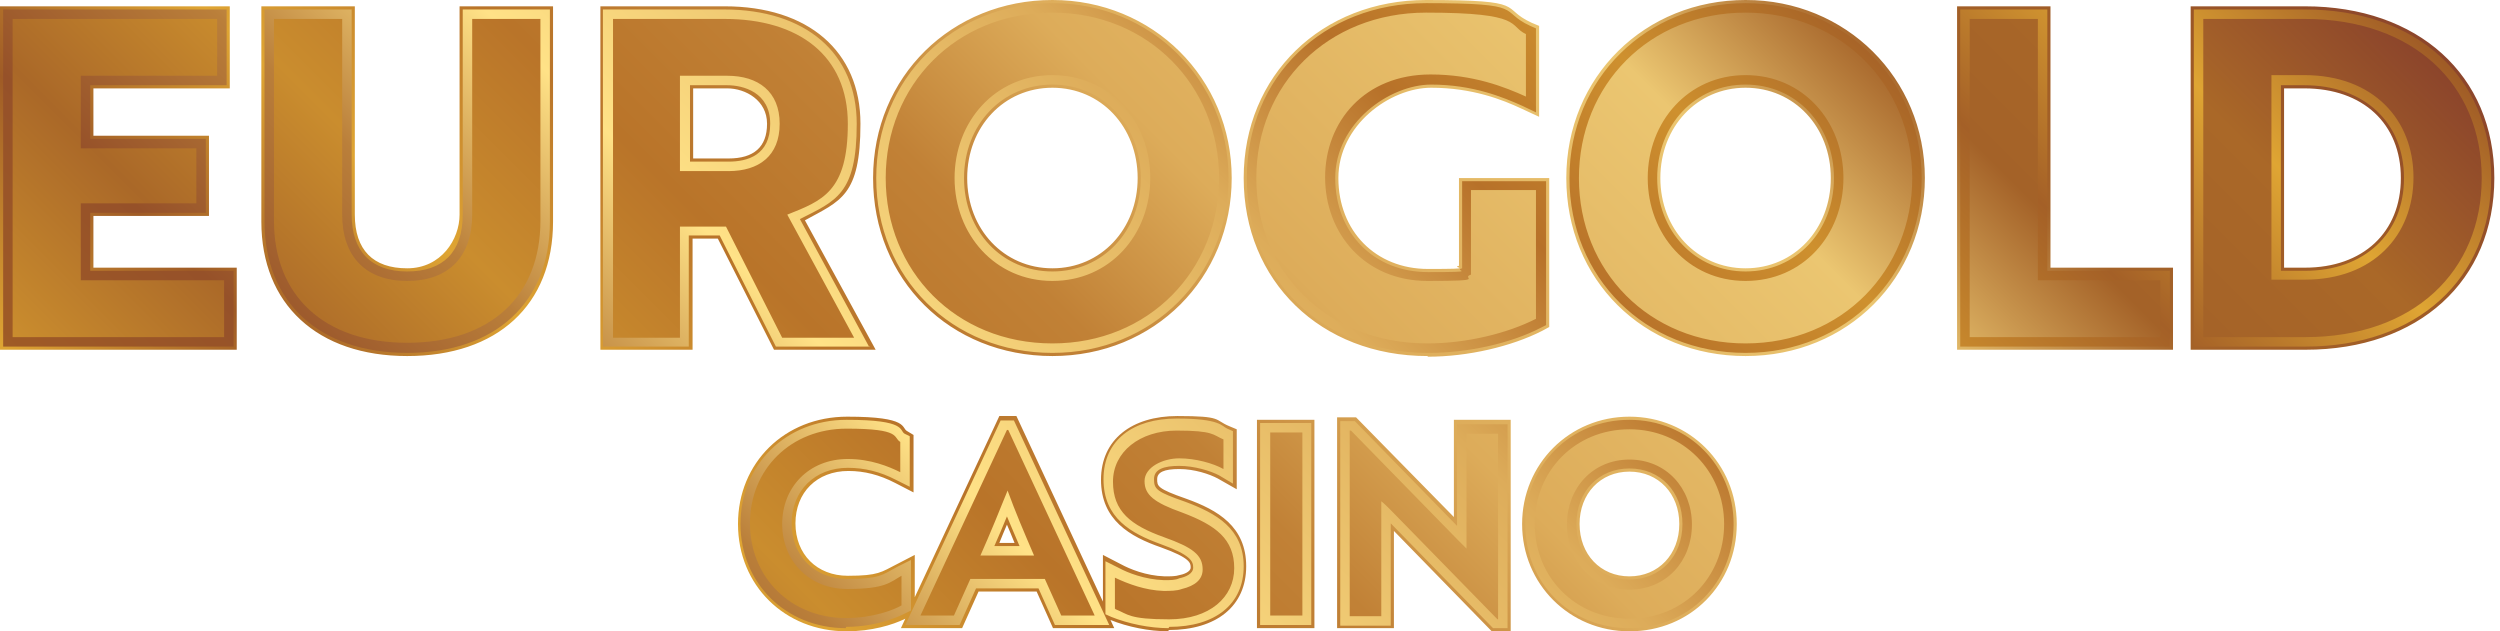
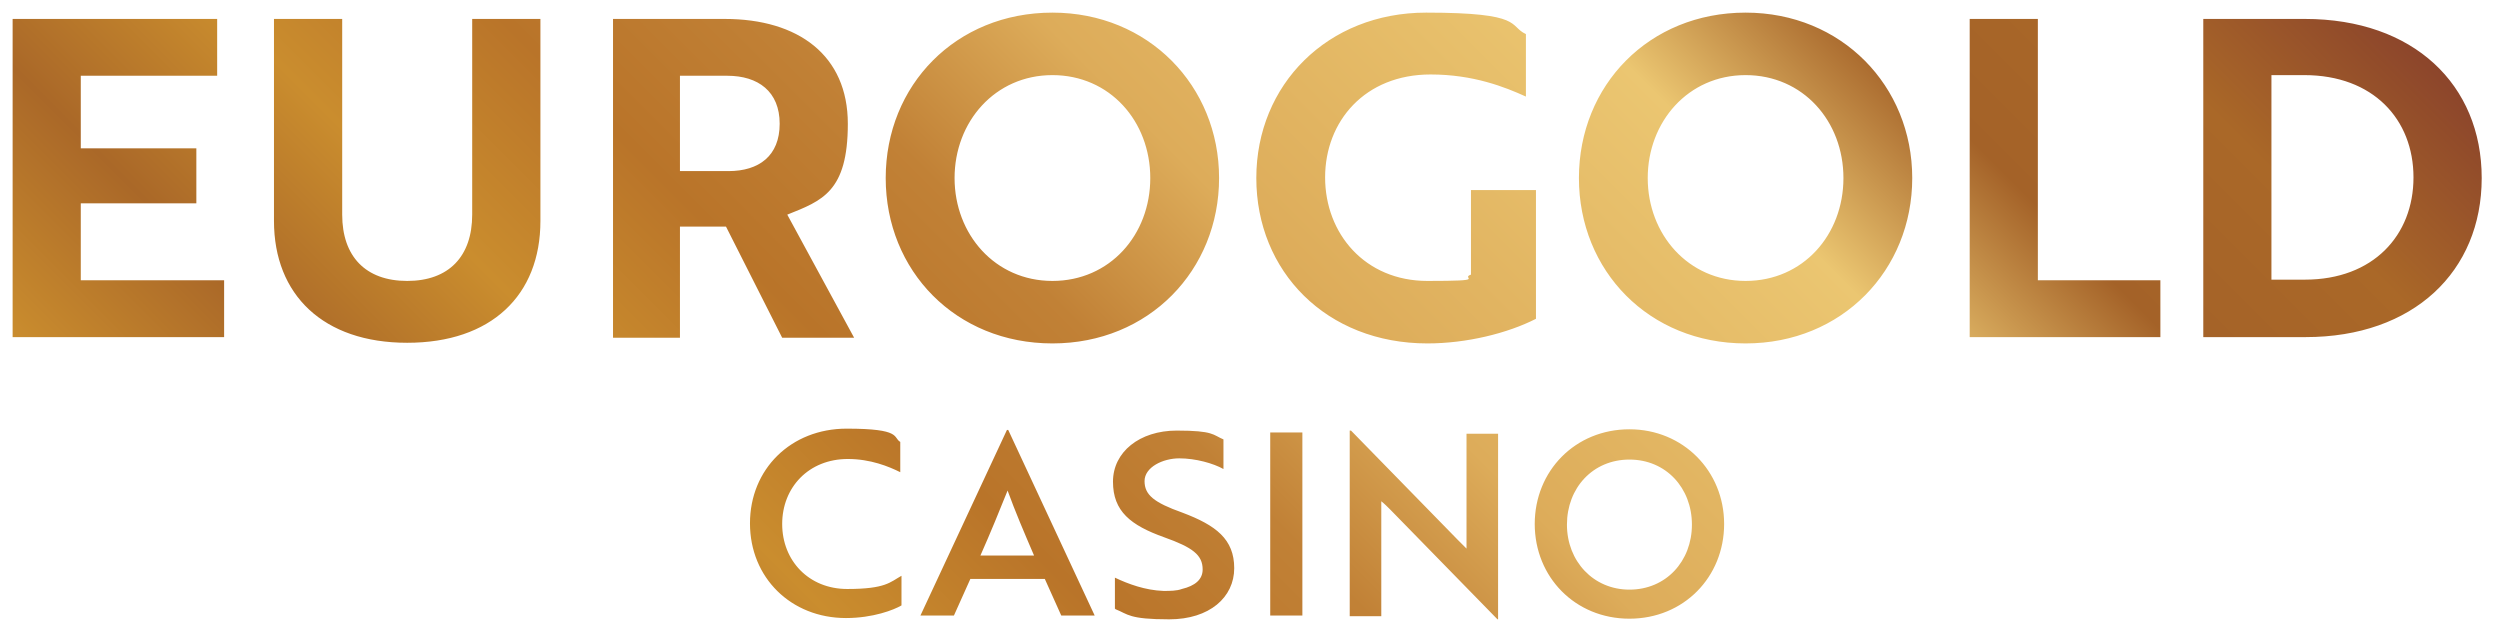
<svg xmlns="http://www.w3.org/2000/svg" width="198px" height="50px" viewBox="0 0 198 50" version="1.1">
  <defs>
    <linearGradient id="linear0" gradientUnits="userSpaceOnUse" x1="81.2" y1="136.6" x2="298.1" y2="-80.2" gradientTransform="matrix(0.5,0,0,0.5,0,0)">
      <stop offset="0" style="stop-color:rgb(87.451%,64.706%,20%);stop-opacity:1;" />
      <stop offset="0.1" style="stop-color:rgb(62.353%,35.686%,14.902%);stop-opacity:1;" />
      <stop offset="0.2" style="stop-color:rgb(87.451%,64.706%,20%);stop-opacity:1;" />
      <stop offset="0.3" style="stop-color:rgb(72.549%,45.49%,16.078%);stop-opacity:1;" />
      <stop offset="0.4" style="stop-color:rgb(75.686%,50.588%,21.176%);stop-opacity:1;" />
      <stop offset="0.5" style="stop-color:rgb(86.667%,67.451%,35.294%);stop-opacity:1;" />
      <stop offset="0.7" style="stop-color:rgb(92.157%,77.647%,44.314%);stop-opacity:1;" />
      <stop offset="0.8" style="stop-color:rgb(64.314%,38.431%,15.686%);stop-opacity:1;" />
      <stop offset="0.9" style="stop-color:rgb(62.353%,35.686%,14.902%);stop-opacity:1;" />
      <stop offset="1" style="stop-color:rgb(54.902%,27.059%,16.863%);stop-opacity:1;" />
    </linearGradient>
    <linearGradient id="linear1" gradientUnits="userSpaceOnUse" x1="81.8" y1="136.2" x2="297.8" y2="-79.8" gradientTransform="matrix(0.5,0,0,0.5,0,0)">
      <stop offset="0" style="stop-color:rgb(62.353%,35.686%,14.902%);stop-opacity:1;" />
      <stop offset="0.1" style="stop-color:rgb(58.824%,31.765%,16.078%);stop-opacity:1;" />
      <stop offset="0.2" style="stop-color:rgb(72.941%,49.804%,22.745%);stop-opacity:1;" />
      <stop offset="0.3" style="stop-color:rgb(100%,88.627%,52.941%);stop-opacity:1;" />
      <stop offset="0.5" style="stop-color:rgb(86.667%,67.451%,35.294%);stop-opacity:1;" />
      <stop offset="0.6" style="stop-color:rgb(71.765%,44.314%,16.078%);stop-opacity:1;" />
      <stop offset="0.7" style="stop-color:rgb(80.784%,56.471%,18.039%);stop-opacity:1;" />
      <stop offset="0.8" style="stop-color:rgb(64.314%,37.647%,15.294%);stop-opacity:1;" />
      <stop offset="0.9" style="stop-color:rgb(87.451%,64.706%,20%);stop-opacity:1;" />
      <stop offset="1" style="stop-color:rgb(62.353%,35.686%,14.902%);stop-opacity:1;" />
    </linearGradient>
    <linearGradient id="linear2" gradientUnits="userSpaceOnUse" x1="83.5" y1="134.9" x2="297" y2="-78.5" gradientTransform="matrix(0.5,0,0,0.5,0,0)">
      <stop offset="0" style="stop-color:rgb(79.216%,55.294%,18.039%);stop-opacity:1;" />
      <stop offset="0.1" style="stop-color:rgb(66.667%,40.784%,15.686%);stop-opacity:1;" />
      <stop offset="0.2" style="stop-color:rgb(79.216%,55.294%,18.039%);stop-opacity:1;" />
      <stop offset="0.3" style="stop-color:rgb(72.549%,45.49%,16.078%);stop-opacity:1;" />
      <stop offset="0.4" style="stop-color:rgb(75.686%,50.588%,21.176%);stop-opacity:1;" />
      <stop offset="0.5" style="stop-color:rgb(86.667%,67.451%,35.294%);stop-opacity:1;" />
      <stop offset="0.7" style="stop-color:rgb(92.157%,77.647%,44.314%);stop-opacity:1;" />
      <stop offset="0.8" style="stop-color:rgb(64.314%,38.431%,15.686%);stop-opacity:1;" />
      <stop offset="0.9" style="stop-color:rgb(66.667%,40.784%,15.686%);stop-opacity:1;" />
      <stop offset="1" style="stop-color:rgb(54.902%,27.059%,16.863%);stop-opacity:1;" />
    </linearGradient>
  </defs>
  <g id="surface1">
-     <path style=" stroke:none;fill-rule:nonzero;fill:url(#linear0);" d="M 129.051 50 C 124.301 50 120.551 46.25 120.551 41.5 C 120.551 36.75 124.301 33 129.051 33 C 133.801 33 137.551 36.75 137.551 41.5 C 137.551 46.25 133.898 50 129.051 50 Z M 129.051 35 C 125.398 35 122.551 37.852 122.551 41.5 C 122.551 45.148 125.352 48 129.051 48 C 132.75 48 135.551 45.199 135.551 41.5 C 135.551 37.801 132.75 35 129.051 35 Z M 92.551 50 C 91 50 89.301 49.648 87.949 49.102 L 88.25 49.75 L 83.398 49.75 L 82.102 46.852 L 77.5 46.852 L 76.199 49.75 L 71.352 49.75 L 71.699 49 C 70.699 49.5 69 50 67.051 50 C 62.148 50 58.449 46.352 58.449 41.5 C 58.449 36.648 62.148 33 67.102 33 C 72.051 33 71.352 33.898 71.852 34.148 L 72.352 34.449 L 72.352 39 L 70.898 38.25 C 69.648 37.602 68.449 37.301 67.199 37.301 C 64.699 37.301 63 39 63 41.449 C 63 43.898 64.699 45.602 67.148 45.602 C 69.602 45.602 69.801 45.301 71 44.699 L 72.449 43.949 L 72.449 47.301 L 79.148 32.949 L 80.5 32.949 L 87.352 47.648 L 87.352 43.949 L 88.801 44.699 C 89.449 45.051 90.75 45.602 92.25 45.648 C 92.699 45.648 93.102 45.648 93.398 45.551 C 93.699 45.5 94.301 45.301 94.301 44.949 C 94.301 44.602 94.301 44.199 91.949 43.352 C 89.5 42.5 87.199 41.199 87.199 38 C 87.199 34.801 89.648 32.949 93.25 32.949 C 96.852 32.949 96.148 33.25 97.352 33.75 L 97.949 34 L 97.949 38.75 L 96.449 37.898 C 95.801 37.551 94.602 37.148 93.398 37.148 C 92.199 37.148 91.648 37.398 91.648 37.949 C 91.648 38.5 91.648 38.699 93.949 39.5 C 96.449 40.398 98.699 41.699 98.699 44.852 C 98.699 48 96.352 49.898 92.551 49.898 Z M 89.301 47.5 C 90 47.75 91.148 48 92.551 48 C 93.949 48 96.699 47.602 96.699 44.949 C 96.699 42.301 95.852 42.449 93.25 41.5 C 91.5 40.852 89.602 40 89.602 38.051 C 89.602 36.102 90.75 35.25 93.352 35.25 C 95.949 35.25 95.051 35.398 95.852 35.648 L 95.852 35.449 C 95.102 35.199 94.148 35.051 93.148 35.051 C 91.199 35.051 89.102 35.852 89.102 38.102 C 89.102 40.352 89.949 40.699 92.5 41.602 C 94.449 42.301 96.199 43.102 96.199 45.102 C 96.199 47.102 95.949 47.102 93.801 47.602 C 93.398 47.699 92.801 47.801 92.102 47.801 C 91.051 47.801 90.051 47.551 89.25 47.25 L 89.25 47.5 Z M 67.051 35 C 63.199 35 60.398 37.75 60.398 41.5 C 60.398 45.25 63.199 48 67 48 C 70.801 48 69.75 47.602 70.398 47.352 L 70.398 47.148 C 69.352 47.5 68.25 47.699 67.102 47.699 C 63.602 47.699 60.949 45.051 60.949 41.551 C 60.949 38.051 63.551 35.398 67.148 35.398 C 70.75 35.398 69.25 35.602 70.301 35.949 L 70.301 35.75 C 69.648 35.5 68.5 35.102 67.051 35.102 Z M 84.648 47.75 L 85.102 47.75 L 80.5 37.898 L 80.699 38.5 C 81.25 40 81.898 41.551 82.801 43.551 L 83.449 44.949 L 84.699 47.699 Z M 74.449 47.75 L 74.898 47.75 L 76.148 45 L 76.75 43.602 C 77.352 42.199 77.949 40.801 78.5 39.5 L 79.648 36.648 Z M 79.148 43 L 80.352 43 C 80.148 42.5 79.949 42 79.75 41.551 C 79.551 42 79.352 42.5 79.148 43 Z M 119.648 50 L 118.148 50 L 110.398 42.051 L 110.398 49.75 L 105.898 49.75 L 105.898 33.051 L 107.398 33.051 L 115.148 40.949 L 115.148 33.25 L 119.648 33.25 Z M 107.898 47.75 L 108.398 47.75 L 108.398 37.551 L 110.051 38.898 C 110.199 39.051 110.398 39.199 110.551 39.352 C 110.648 39.398 110.699 39.5 110.75 39.551 L 117.551 46.551 L 117.551 35.25 L 117.051 35.25 L 117.051 45.75 L 114.648 43.398 L 107.801 36.398 L 107.801 47.75 Z M 104.102 49.75 L 99.551 49.75 L 99.551 33.25 L 104.102 33.25 Z M 101.602 47.75 L 102.148 47.75 L 102.148 35.25 L 101.602 35.25 Z M 129.051 47.699 C 125.648 47.699 123.102 45.051 123.102 41.551 C 123.102 38.051 125.648 35.398 129.051 35.398 C 132.449 35.398 135 38.051 135 41.551 C 135 45.051 132.449 47.699 129.051 47.699 Z M 129.051 37.352 C 126.75 37.352 125.102 39.102 125.102 41.5 C 125.102 43.898 126.75 45.648 129.051 45.648 C 131.352 45.648 133 43.898 133 41.5 C 133 39.102 131.352 37.352 129.051 37.352 Z M 138.25 28.199 C 130.148 28.199 124.051 22.148 124.051 14.102 C 124.051 6.051 130.301 0 138.25 0 C 146.199 0 152.449 6.199 152.449 14.102 C 152.449 22 146.352 28.199 138.25 28.199 Z M 138.25 2 C 131.301 2 126.051 7.199 126.051 14.102 C 126.051 21 131.301 26.199 138.25 26.199 C 145.199 26.199 150.449 21 150.449 14.102 C 150.449 7.199 145.199 2 138.25 2 Z M 113.051 28.199 C 104.602 28.199 98.5 22.25 98.5 14.102 C 98.5 5.949 104.699 0 112.949 0 C 121.199 0 118.699 0.602 121.301 1.801 L 121.898 2.051 L 121.898 9.25 L 120.5 8.602 C 119 7.898 116.602 6.949 113.352 6.949 C 110.102 6.949 106 9.898 106 14.102 C 106 18.301 108.949 21.301 113.102 21.301 C 117.25 21.301 114.801 21.199 115.551 21.051 L 115.551 14.102 L 122.699 14.102 L 122.699 25.898 L 122.148 26.199 C 119.699 27.449 116.25 28.25 113.102 28.25 Z M 112.949 2 C 105.852 2 100.5 7.199 100.5 14.102 C 100.5 21 105.801 26.199 113.051 26.199 C 120.301 26.199 118.5 25.602 120.648 24.648 L 120.648 16.102 L 117.5 16.102 L 117.5 22.551 L 116.801 22.75 C 115.75 23.102 114.352 23.301 113.051 23.301 C 107.75 23.301 103.949 19.449 103.949 14.102 C 103.949 8.75 107.898 4.949 113.301 4.949 C 118.699 4.949 118.199 5.551 119.852 6.199 L 119.852 3.398 C 117.699 2.5 115.352 2.051 112.949 2.051 Z M 83.352 28.199 C 75.25 28.199 69.148 22.148 69.148 14.102 C 69.148 6.051 75.398 0 83.352 0 C 91.301 0 97.551 6.199 97.551 14.102 C 97.551 22 91.449 28.199 83.352 28.199 Z M 83.352 2 C 76.398 2 71.148 7.199 71.148 14.102 C 71.148 21 76.398 26.199 83.352 26.199 C 90.301 26.199 95.551 21 95.551 14.102 C 95.551 7.199 90.301 2 83.352 2 Z M 32.25 28.199 C 25.148 28.199 20.699 24.102 20.699 17.551 L 20.699 0.5 L 28.102 0.5 L 28.102 17 C 28.102 19.801 29.551 21.25 32.25 21.25 C 34.949 21.25 36.398 18.949 36.398 17 L 36.398 0.5 L 43.801 0.5 L 43.801 17.551 C 43.801 24.148 39.398 28.199 32.25 28.199 Z M 22.699 2.5 L 22.699 17.551 C 22.699 22.949 26.25 26.199 32.25 26.199 C 38.25 26.199 41.801 22.949 41.801 17.551 L 41.801 2.5 L 38.398 2.5 L 38.398 17 C 38.398 20.898 36.102 23.25 32.25 23.25 C 28.398 23.25 26.102 20.852 26.102 17 L 26.102 2.5 Z M 172.102 27.699 L 155 27.699 L 155 0.5 L 162.398 0.5 L 162.398 21.199 L 172.102 21.199 Z M 157 25.699 L 170.102 25.699 L 170.102 23.199 L 160.398 23.199 L 160.398 2.5 L 157 2.5 Z M 69.301 27.699 L 61.301 27.699 L 56.852 18.898 L 54.852 18.898 L 54.852 27.699 L 47.551 27.699 L 47.551 0.5 L 57.398 0.5 C 64 0.5 68.148 4.051 68.148 9.801 C 68.148 15.551 66.551 15.898 63.75 17.449 L 69.352 27.699 Z M 62.551 25.699 L 65.949 25.699 L 60.949 16.449 L 62 16.051 C 64.648 15 66.148 12.699 66.148 9.801 C 66.148 5.148 62.949 2.5 57.398 2.5 L 49.551 2.5 L 49.551 25.699 L 52.852 25.699 L 52.852 16.898 L 58.102 16.898 Z M 18.75 27.699 L 0 27.699 L 0 0.5 L 18.199 0.5 L 18.199 7 L 7.398 7 L 7.398 10.75 L 16.551 10.75 L 16.551 17.102 L 7.398 17.102 L 7.398 21.199 L 18.75 21.199 Z M 2 25.699 L 16.75 25.699 L 16.75 23.199 L 5.398 23.199 L 5.398 15.102 L 14.551 15.102 L 14.551 12.75 L 5.398 12.75 L 5.398 5 L 16.199 5 L 16.199 2.5 L 2 2.5 Z M 182.602 27.699 L 173.5 27.699 L 173.5 0.5 L 182.551 0.5 C 191.5 0.5 197.551 5.949 197.551 14.102 C 197.551 22.25 191.551 27.699 182.602 27.699 Z M 175.5 2.5 L 175.5 25.699 L 182.602 25.699 C 190.449 25.699 195.551 21.148 195.551 14.102 C 195.551 7.051 190.449 2.5 182.551 2.5 Z M 138.25 23.25 C 133.25 23.25 129.5 19.301 129.5 14.102 C 129.5 8.898 133.25 4.949 138.25 4.949 C 143.25 4.949 147 8.898 147 14.102 C 147 19.301 143.25 23.25 138.25 23.25 Z M 138.25 6.949 C 134.398 6.949 131.5 10.051 131.5 14.102 C 131.5 18.148 134.398 21.25 138.25 21.25 C 142.102 21.25 145 18.148 145 14.102 C 145 10.051 142.102 6.949 138.25 6.949 Z M 83.352 23.25 C 78.352 23.25 74.602 19.301 74.602 14.102 C 74.602 8.898 78.352 4.949 83.352 4.949 C 88.352 4.949 92.102 8.898 92.102 14.102 C 92.102 19.301 88.352 23.25 83.352 23.25 Z M 83.352 6.949 C 79.5 6.949 76.602 10.051 76.602 14.102 C 76.602 18.148 79.5 21.25 83.352 21.25 C 87.199 21.25 90.102 18.148 90.102 14.102 C 90.102 10.051 87.199 6.949 83.352 6.949 Z M 182.551 23.199 L 178.898 23.199 L 178.898 5 L 182.5 5 C 188.199 5 192.148 8.75 192.148 14.102 C 192.148 19.449 188.199 23.199 182.551 23.199 Z M 180.898 21.199 L 182.551 21.199 C 187.148 21.199 190.148 18.398 190.148 14.102 C 190.148 9.801 187.148 7 182.5 7 L 180.898 7 Z M 57.699 14.551 L 52.852 14.551 L 52.852 5 L 57.551 5 C 60.75 5 62.699 6.852 62.699 9.801 C 62.699 12.75 60.75 14.551 57.648 14.551 Z M 54.852 12.551 L 57.699 12.551 C 59.699 12.551 60.75 11.648 60.75 9.801 C 60.75 7.949 59.051 7 57.602 7 L 54.898 7 L 54.898 12.551 Z M 54.852 12.551 " />
-     <path style=" stroke:none;fill-rule:nonzero;fill:url(#linear1);" d="M 129.051 49.75 C 124.352 49.75 120.801 46.199 120.801 41.5 C 120.801 36.801 124.398 33.25 129.051 33.25 C 133.699 33.25 137.301 36.852 137.301 41.5 C 137.301 46.148 133.75 49.75 129.051 49.75 Z M 129.051 34.75 C 125.25 34.75 122.301 37.699 122.301 41.5 C 122.301 45.301 125.199 48.25 129.051 48.25 C 132.898 48.25 135.801 45.352 135.801 41.5 C 135.801 37.648 132.898 34.75 129.051 34.75 Z M 92.551 49.75 C 91.051 49.75 89.352 49.398 88 48.852 L 87.551 48.648 L 87.551 44.449 L 88.648 45 C 89.301 45.352 90.648 45.898 92.199 45.949 C 92.699 45.949 93.102 45.949 93.398 45.801 C 93.898 45.699 94.5 45.449 94.5 44.949 C 94.5 44.449 94.301 43.949 91.949 43.102 C 89.602 42.25 87.398 41.051 87.398 37.949 C 87.398 34.852 89.75 33.148 93.199 33.148 C 96.648 33.148 96.75 33.75 97.199 33.949 L 97.648 34.148 L 97.648 38.301 L 96.551 37.648 C 95.898 37.301 94.602 36.898 93.398 36.898 C 92.199 36.898 91.398 37.148 91.398 37.949 C 91.398 38.75 91.602 38.949 93.898 39.75 C 96.301 40.648 98.5 41.852 98.5 44.852 C 98.5 47.852 96.25 49.648 92.602 49.648 Z M 89.051 47.648 C 89.75 47.898 91 48.25 92.551 48.25 C 95.352 48.25 96.949 47.051 96.949 44.949 C 96.949 42.852 96 42.25 93.352 41.25 C 91.25 40.5 89.898 39.648 89.898 38.051 C 89.898 36.449 91.301 35.5 93.398 35.5 C 95.5 35.5 95.301 35.699 96.148 35.949 L 96.148 35.25 C 95.398 35 94.301 34.75 93.199 34.75 C 90.602 34.75 88.898 36.051 88.898 38.051 C 88.898 40.051 89.852 40.852 92.449 41.75 C 94.301 42.398 96 43.148 96 45 C 96 46.852 95.801 46.801 93.75 47.301 C 93.352 47.398 92.801 47.5 92.148 47.5 C 90.949 47.5 89.852 47.148 89.051 46.852 Z M 67 49.75 C 62.25 49.75 58.648 46.199 58.648 41.5 C 58.648 36.801 62.25 33.25 67.051 33.25 C 71.852 33.25 71.199 34.102 71.648 34.352 L 72.051 34.551 L 72.051 38.551 L 70.949 38 C 69.699 37.352 68.449 37.051 67.148 37.051 C 64.551 37.051 62.699 38.852 62.699 41.449 C 62.699 44.051 64.551 45.852 67.102 45.852 C 69.648 45.852 69.852 45.551 71.051 44.898 L 72.148 44.352 L 72.148 48.352 L 71.75 48.551 C 71.551 48.648 69.699 49.648 67 49.648 Z M 67.051 34.75 C 63.051 34.75 60.148 37.602 60.148 41.5 C 60.148 45.398 63.051 48.25 67 48.25 C 70.949 48.25 69.898 47.852 70.648 47.551 L 70.648 46.801 C 69.5 47.199 68.352 47.449 67.102 47.449 C 63.699 47.449 61.199 44.949 61.199 41.551 C 61.199 38.148 63.699 35.648 67.148 35.648 C 70.602 35.648 69.398 35.852 70.551 36.301 L 70.551 35.551 C 69.949 35.25 68.699 34.801 67.051 34.801 Z M 119.398 49.75 L 118.25 49.75 L 110.148 41.449 L 110.148 49.551 L 106.148 49.551 L 106.148 33.352 L 107.301 33.352 L 115.398 41.648 L 115.398 33.602 L 119.398 33.602 L 119.398 49.801 Z M 107.648 48 L 108.648 48 L 108.648 38.051 L 109.898 39.051 C 110.051 39.199 110.25 39.352 110.398 39.5 C 110.5 39.551 110.551 39.648 110.602 39.699 L 117.852 47.148 L 117.852 35 L 116.852 35 L 116.852 45.148 L 114.852 43.25 L 107.602 35.801 L 107.602 48 Z M 103.852 49.5 L 99.801 49.5 L 99.801 33.5 L 103.852 33.5 Z M 101.352 48 L 102.398 48 L 102.398 35 L 101.352 35 Z M 87.852 49.5 L 83.551 49.5 L 82.25 46.602 L 77.301 46.602 L 76 49.5 L 71.699 49.5 L 79.25 33.301 L 80.301 33.301 Z M 84.5 48 L 85.5 48 L 79.801 35.75 L 74.102 48 L 75.102 48 L 76.398 45.102 L 83.301 45.102 L 84.602 48 Z M 129.051 47.449 C 125.801 47.449 123.352 44.898 123.352 41.551 C 123.352 38.199 125.801 35.648 129.051 35.648 C 132.301 35.648 134.75 38.199 134.75 41.551 C 134.75 44.898 132.301 47.449 129.051 47.449 Z M 129.051 37.102 C 126.602 37.102 124.852 38.949 124.852 41.5 C 124.852 44.051 126.602 45.898 129.051 45.898 C 131.5 45.898 133.25 44.051 133.25 41.5 C 133.25 38.949 131.5 37.102 129.051 37.102 Z M 83.051 44.75 L 76.5 44.75 L 76.949 43.699 C 77.551 42.301 78.148 40.852 78.699 39.602 L 79.852 36.801 L 80.5 38.602 C 81.051 40.102 81.699 41.648 82.602 43.699 Z M 78.801 43.25 L 80.75 43.25 C 80.398 42.398 80.051 41.648 79.75 40.898 C 79.449 41.648 79.102 42.449 78.75 43.25 Z M 138.25 27.949 C 130.301 27.949 124.301 22 124.301 14.102 C 124.301 6.199 130.449 0.25 138.25 0.25 C 146.051 0.25 152.199 6.352 152.199 14.102 C 152.199 21.852 146.199 27.949 138.25 27.949 Z M 138.25 1.75 C 131.148 1.75 125.801 7.051 125.801 14.102 C 125.801 21.148 131.148 26.449 138.25 26.449 C 145.352 26.449 150.699 21.148 150.699 14.102 C 150.699 7.051 145.352 1.75 138.25 1.75 Z M 113.051 27.949 C 104.75 27.949 98.75 22.148 98.75 14.102 C 98.75 6.051 104.852 0.25 112.949 0.25 C 121.051 0.25 118.602 0.852 121.199 2.051 L 121.648 2.25 L 121.648 8.898 L 120.602 8.398 C 119.051 7.699 116.648 6.699 113.352 6.699 C 110.051 6.699 105.75 9.75 105.75 14.102 C 105.75 18.449 108.801 21.551 113.102 21.551 C 117.398 21.551 115 21.449 115.801 21.25 L 115.801 14.352 L 122.449 14.352 L 122.449 25.75 L 122.051 25.949 C 119.648 27.199 116.25 27.949 113.148 27.949 Z M 112.949 1.75 C 105.699 1.75 100.25 7.051 100.25 14.102 C 100.25 21.148 105.648 26.449 113.051 26.449 C 120.449 26.449 118.699 25.852 120.898 24.801 L 120.898 15.852 L 117.25 15.852 L 117.25 22.352 L 116.75 22.5 C 115.75 22.801 114.352 23.051 113.102 23.051 C 107.949 23.051 104.25 19.301 104.25 14.102 C 104.25 8.898 108 5.199 113.352 5.199 C 118.699 5.199 118.5 5.898 120.148 6.551 L 120.148 3.199 C 117.898 2.25 115.5 1.75 113 1.75 Z M 83.352 27.949 C 75.398 27.949 69.398 22 69.398 14.102 C 69.398 6.199 75.5 0.25 83.352 0.25 C 91.199 0.25 97.301 6.352 97.301 14.102 C 97.301 21.852 91.301 27.949 83.352 27.949 Z M 83.352 1.75 C 76.25 1.75 70.898 7.051 70.898 14.102 C 70.898 21.148 76.25 26.449 83.352 26.449 C 90.449 26.449 95.801 21.148 95.801 14.102 C 95.801 7.051 90.449 1.75 83.352 1.75 Z M 32.25 27.949 C 25.301 27.949 20.949 23.949 20.949 17.551 L 20.949 0.75 L 27.852 0.75 L 27.852 17 C 27.852 19.898 29.398 21.5 32.25 21.5 C 35.102 21.5 36.648 19.949 36.648 17 L 36.648 0.75 L 43.551 0.75 L 43.551 17.551 C 43.551 23.949 39.25 27.949 32.25 27.949 Z M 22.449 2.25 L 22.449 17.551 C 22.449 23.148 26.102 26.449 32.25 26.449 C 38.398 26.449 42.051 23.102 42.051 17.551 L 42.051 2.25 L 38.148 2.25 L 38.148 17 C 38.148 20.75 35.949 23 32.25 23 C 28.551 23 26.352 20.75 26.352 17 L 26.352 2.25 Z M 171.852 27.449 L 155.25 27.449 L 155.25 0.75 L 162.148 0.75 L 162.148 21.449 L 171.852 21.449 Z M 156.75 25.949 L 170.352 25.949 L 170.352 22.949 L 160.648 22.949 L 160.648 2.25 L 156.75 2.25 Z M 68.898 27.449 L 61.449 27.449 L 57 18.648 L 54.551 18.648 L 54.551 27.449 L 47.75 27.449 L 47.75 0.75 L 57.352 0.75 C 63.801 0.75 67.852 4.199 67.852 9.801 C 67.852 15.398 66.199 15.898 63.352 17.352 L 68.852 27.5 Z M 62.352 25.949 L 66.352 25.949 L 61.25 16.602 L 62.051 16.301 C 64.801 15.199 66.352 12.852 66.352 9.801 C 66.352 5 63.102 2.25 57.352 2.25 L 49.25 2.25 L 49.25 25.949 L 53.051 25.949 L 53.051 17.148 L 57.898 17.148 Z M 18.5 27.449 L 0.25 27.449 L 0.25 0.75 L 17.949 0.75 L 17.949 6.75 L 7.148 6.75 L 7.148 11 L 16.301 11 L 16.301 16.852 L 7.148 16.852 L 7.148 21.449 L 18.5 21.449 Z M 1.75 25.949 L 17 25.949 L 17 22.949 L 5.648 22.949 L 5.648 15.352 L 14.801 15.352 L 14.801 12.5 L 5.648 12.5 L 5.648 5.25 L 16.449 5.25 L 16.449 2.25 L 1.75 2.25 Z M 182.602 27.449 L 173.75 27.449 L 173.75 0.75 L 182.551 0.75 C 191.352 0.75 197.301 6.102 197.301 14.102 C 197.301 22.102 191.398 27.449 182.602 27.449 Z M 175.25 2.25 L 175.25 25.949 L 182.602 25.949 C 190.5 25.949 195.801 21.199 195.801 14.102 C 195.801 7 190.449 2.25 182.551 2.25 Z M 138.25 23 C 133.398 23 129.75 19.148 129.75 14.102 C 129.75 9.051 133.398 5.199 138.25 5.199 C 143.102 5.199 146.75 9.051 146.75 14.102 C 146.75 19.148 143.102 23 138.25 23 Z M 138.25 6.699 C 134.25 6.699 131.25 9.898 131.25 14.102 C 131.25 18.301 134.25 21.5 138.25 21.5 C 142.25 21.5 145.25 18.301 145.25 14.102 C 145.25 9.898 142.25 6.699 138.25 6.699 Z M 83.352 23 C 78.5 23 74.852 19.148 74.852 14.102 C 74.852 9.051 78.5 5.199 83.352 5.199 C 88.199 5.199 91.852 9.051 91.852 14.102 C 91.852 19.148 88.199 23 83.352 23 Z M 83.352 6.699 C 79.352 6.699 76.352 9.898 76.352 14.102 C 76.352 18.301 79.352 21.5 83.352 21.5 C 87.352 21.5 90.352 18.301 90.352 14.102 C 90.352 9.898 87.352 6.699 83.352 6.699 Z M 182.551 22.949 L 179.148 22.949 L 179.148 5.25 L 182.5 5.25 C 188.102 5.25 191.898 8.801 191.898 14.102 C 191.898 19.398 188.148 22.949 182.551 22.949 Z M 180.648 21.449 L 182.551 21.449 C 187.25 21.449 190.398 18.5 190.398 14.102 C 190.398 9.699 187.25 6.75 182.5 6.75 L 180.648 6.75 Z M 57.699 14.301 L 53.102 14.301 L 53.102 5.25 L 57.551 5.25 C 60.602 5.25 62.449 7 62.449 9.801 C 62.449 12.602 60.648 14.301 57.648 14.301 Z M 54.602 12.801 L 57.699 12.801 C 59.199 12.801 61 12.301 61 9.801 C 61 7.301 58.852 6.75 57.602 6.75 L 54.648 6.75 L 54.648 12.801 Z M 54.602 12.801 " />
    <path style=" stroke:none;fill-rule:nonzero;fill:url(#linear2);" d="M 1 26.699 L 1 1.5 L 17.199 1.5 L 17.199 6 L 6.398 6 L 6.398 11.75 L 15.551 11.75 L 15.551 16.102 L 6.398 16.102 L 6.398 22.199 L 17.75 22.199 L 17.75 26.699 Z M 42.801 17.5 C 42.801 23.398 38.898 27.148 32.25 27.148 C 25.602 27.148 21.699 23.352 21.699 17.5 L 21.699 1.5 L 27.102 1.5 L 27.102 17 C 27.102 20.301 28.949 22.25 32.25 22.25 C 35.551 22.25 37.398 20.301 37.398 17 L 37.398 1.5 L 42.801 1.5 L 42.801 17.551 Z M 57.398 1.5 C 63.25 1.5 67.148 4.398 67.148 9.801 C 67.148 15.199 65.102 15.898 62.352 17 L 67.648 26.75 L 61.949 26.75 L 57.5 17.949 L 53.852 17.949 L 53.852 26.75 L 48.551 26.75 L 48.551 1.5 Z M 53.852 6 L 53.852 13.551 L 57.699 13.551 C 60.102 13.551 61.75 12.352 61.75 9.801 C 61.75 7.25 60.051 6 57.602 6 Z M 83.352 1 C 90.949 1 96.551 6.801 96.551 14.102 C 96.551 21.398 91 27.199 83.352 27.199 C 75.699 27.199 70.148 21.449 70.148 14.102 C 70.148 6.75 75.699 1 83.352 1 Z M 83.352 22.25 C 87.898 22.25 91.102 18.602 91.102 14.102 C 91.102 9.602 87.898 5.949 83.352 5.949 C 78.801 5.949 75.602 9.648 75.602 14.102 C 75.602 18.551 78.801 22.25 83.352 22.25 Z M 113.051 27.199 C 105.051 27.199 99.5 21.5 99.5 14.102 C 99.5 6.699 105.148 1 112.949 1 C 120.75 1 119.449 2.051 120.852 2.699 L 120.852 7.648 C 119.199 6.898 116.699 5.898 113.301 5.898 C 108.102 5.898 104.949 9.602 104.949 14.051 C 104.949 18.5 108.102 22.25 113.051 22.25 C 118 22.25 115.602 22.051 116.5 21.75 L 116.5 15.051 L 121.648 15.051 L 121.648 25.25 C 119.398 26.398 116.148 27.199 113.051 27.199 Z M 138.25 1 C 145.852 1 151.449 6.801 151.449 14.102 C 151.449 21.398 145.898 27.199 138.25 27.199 C 130.602 27.199 125.051 21.449 125.051 14.102 C 125.051 6.75 130.602 1 138.25 1 Z M 138.25 22.25 C 142.801 22.25 146 18.602 146 14.102 C 146 9.602 142.801 5.949 138.25 5.949 C 133.699 5.949 130.5 9.648 130.5 14.102 C 130.5 18.551 133.699 22.25 138.25 22.25 Z M 156 26.699 L 156 1.5 L 161.398 1.5 L 161.398 22.199 L 171.102 22.199 L 171.102 26.699 Z M 174.5 26.699 L 174.5 1.5 L 182.551 1.5 C 191.148 1.5 196.551 6.699 196.551 14.102 C 196.551 21.5 191.148 26.699 182.602 26.699 Z M 179.898 6 L 179.898 22.148 L 182.551 22.148 C 187.949 22.148 191.148 18.648 191.148 14.051 C 191.148 9.449 187.949 5.949 182.5 5.949 L 179.898 5.949 Z M 71.301 37.398 C 70.398 36.949 68.949 36.352 67.148 36.352 C 64.051 36.352 61.949 38.602 61.949 41.5 C 61.949 44.398 64.051 46.648 67.102 46.648 C 70.148 46.648 70.5 46.102 71.398 45.602 L 71.398 47.949 C 70.801 48.301 69.148 48.949 67 48.949 C 62.648 48.949 59.398 45.75 59.398 41.449 C 59.398 37.148 62.648 33.949 67.051 33.949 C 71.449 33.949 70.699 34.648 71.301 35 Z M 79.75 34.051 L 79.852 34.051 L 86.699 48.75 L 84.051 48.75 L 82.75 45.852 L 76.852 45.852 L 75.551 48.75 L 72.898 48.75 Z M 81.898 44 C 81.102 42.148 80.398 40.5 79.801 38.852 C 79.199 40.352 78.449 42.199 77.648 44 Z M 88.301 48.199 L 88.301 45.75 C 89.352 46.25 90.699 46.75 92.148 46.801 C 92.648 46.801 93.199 46.801 93.602 46.648 C 94.648 46.398 95.25 45.898 95.25 45.102 C 95.25 43.949 94.449 43.352 92.199 42.551 C 89.551 41.602 88.148 40.5 88.148 38.148 C 88.148 35.801 90.25 34.102 93.199 34.102 C 96.148 34.102 96.051 34.449 96.898 34.801 L 96.898 37.148 C 96.102 36.699 94.699 36.301 93.398 36.301 C 92.102 36.301 90.648 37 90.648 38.102 C 90.648 39.199 91.398 39.801 93.648 40.602 C 96.301 41.602 97.75 42.699 97.75 45 C 97.75 47.301 95.801 49.051 92.602 49.051 C 89.398 49.051 89.352 48.648 88.352 48.25 Z M 100.602 48.75 L 100.602 34.25 L 103.148 34.25 L 103.148 48.75 Z M 118.551 49 L 110.102 40.352 C 109.898 40.148 109.648 39.898 109.398 39.699 L 109.398 48.801 L 106.898 48.801 L 106.898 34.102 L 107 34.102 L 115.449 42.75 L 116.148 43.449 L 116.148 34.352 L 118.648 34.352 L 118.648 49.051 L 118.602 49.051 Z M 129.051 34 C 133.301 34 136.551 37.301 136.551 41.5 C 136.551 45.699 133.352 49 129.051 49 C 124.75 49 121.551 45.699 121.551 41.5 C 121.551 37.301 124.75 34 129.051 34 Z M 129.051 46.699 C 131.949 46.699 134 44.449 134 41.551 C 134 38.648 131.949 36.398 129.051 36.398 C 126.148 36.398 124.102 38.648 124.102 41.551 C 124.102 44.449 126.199 46.699 129.051 46.699 Z M 129.051 46.699 " />
  </g>
</svg>